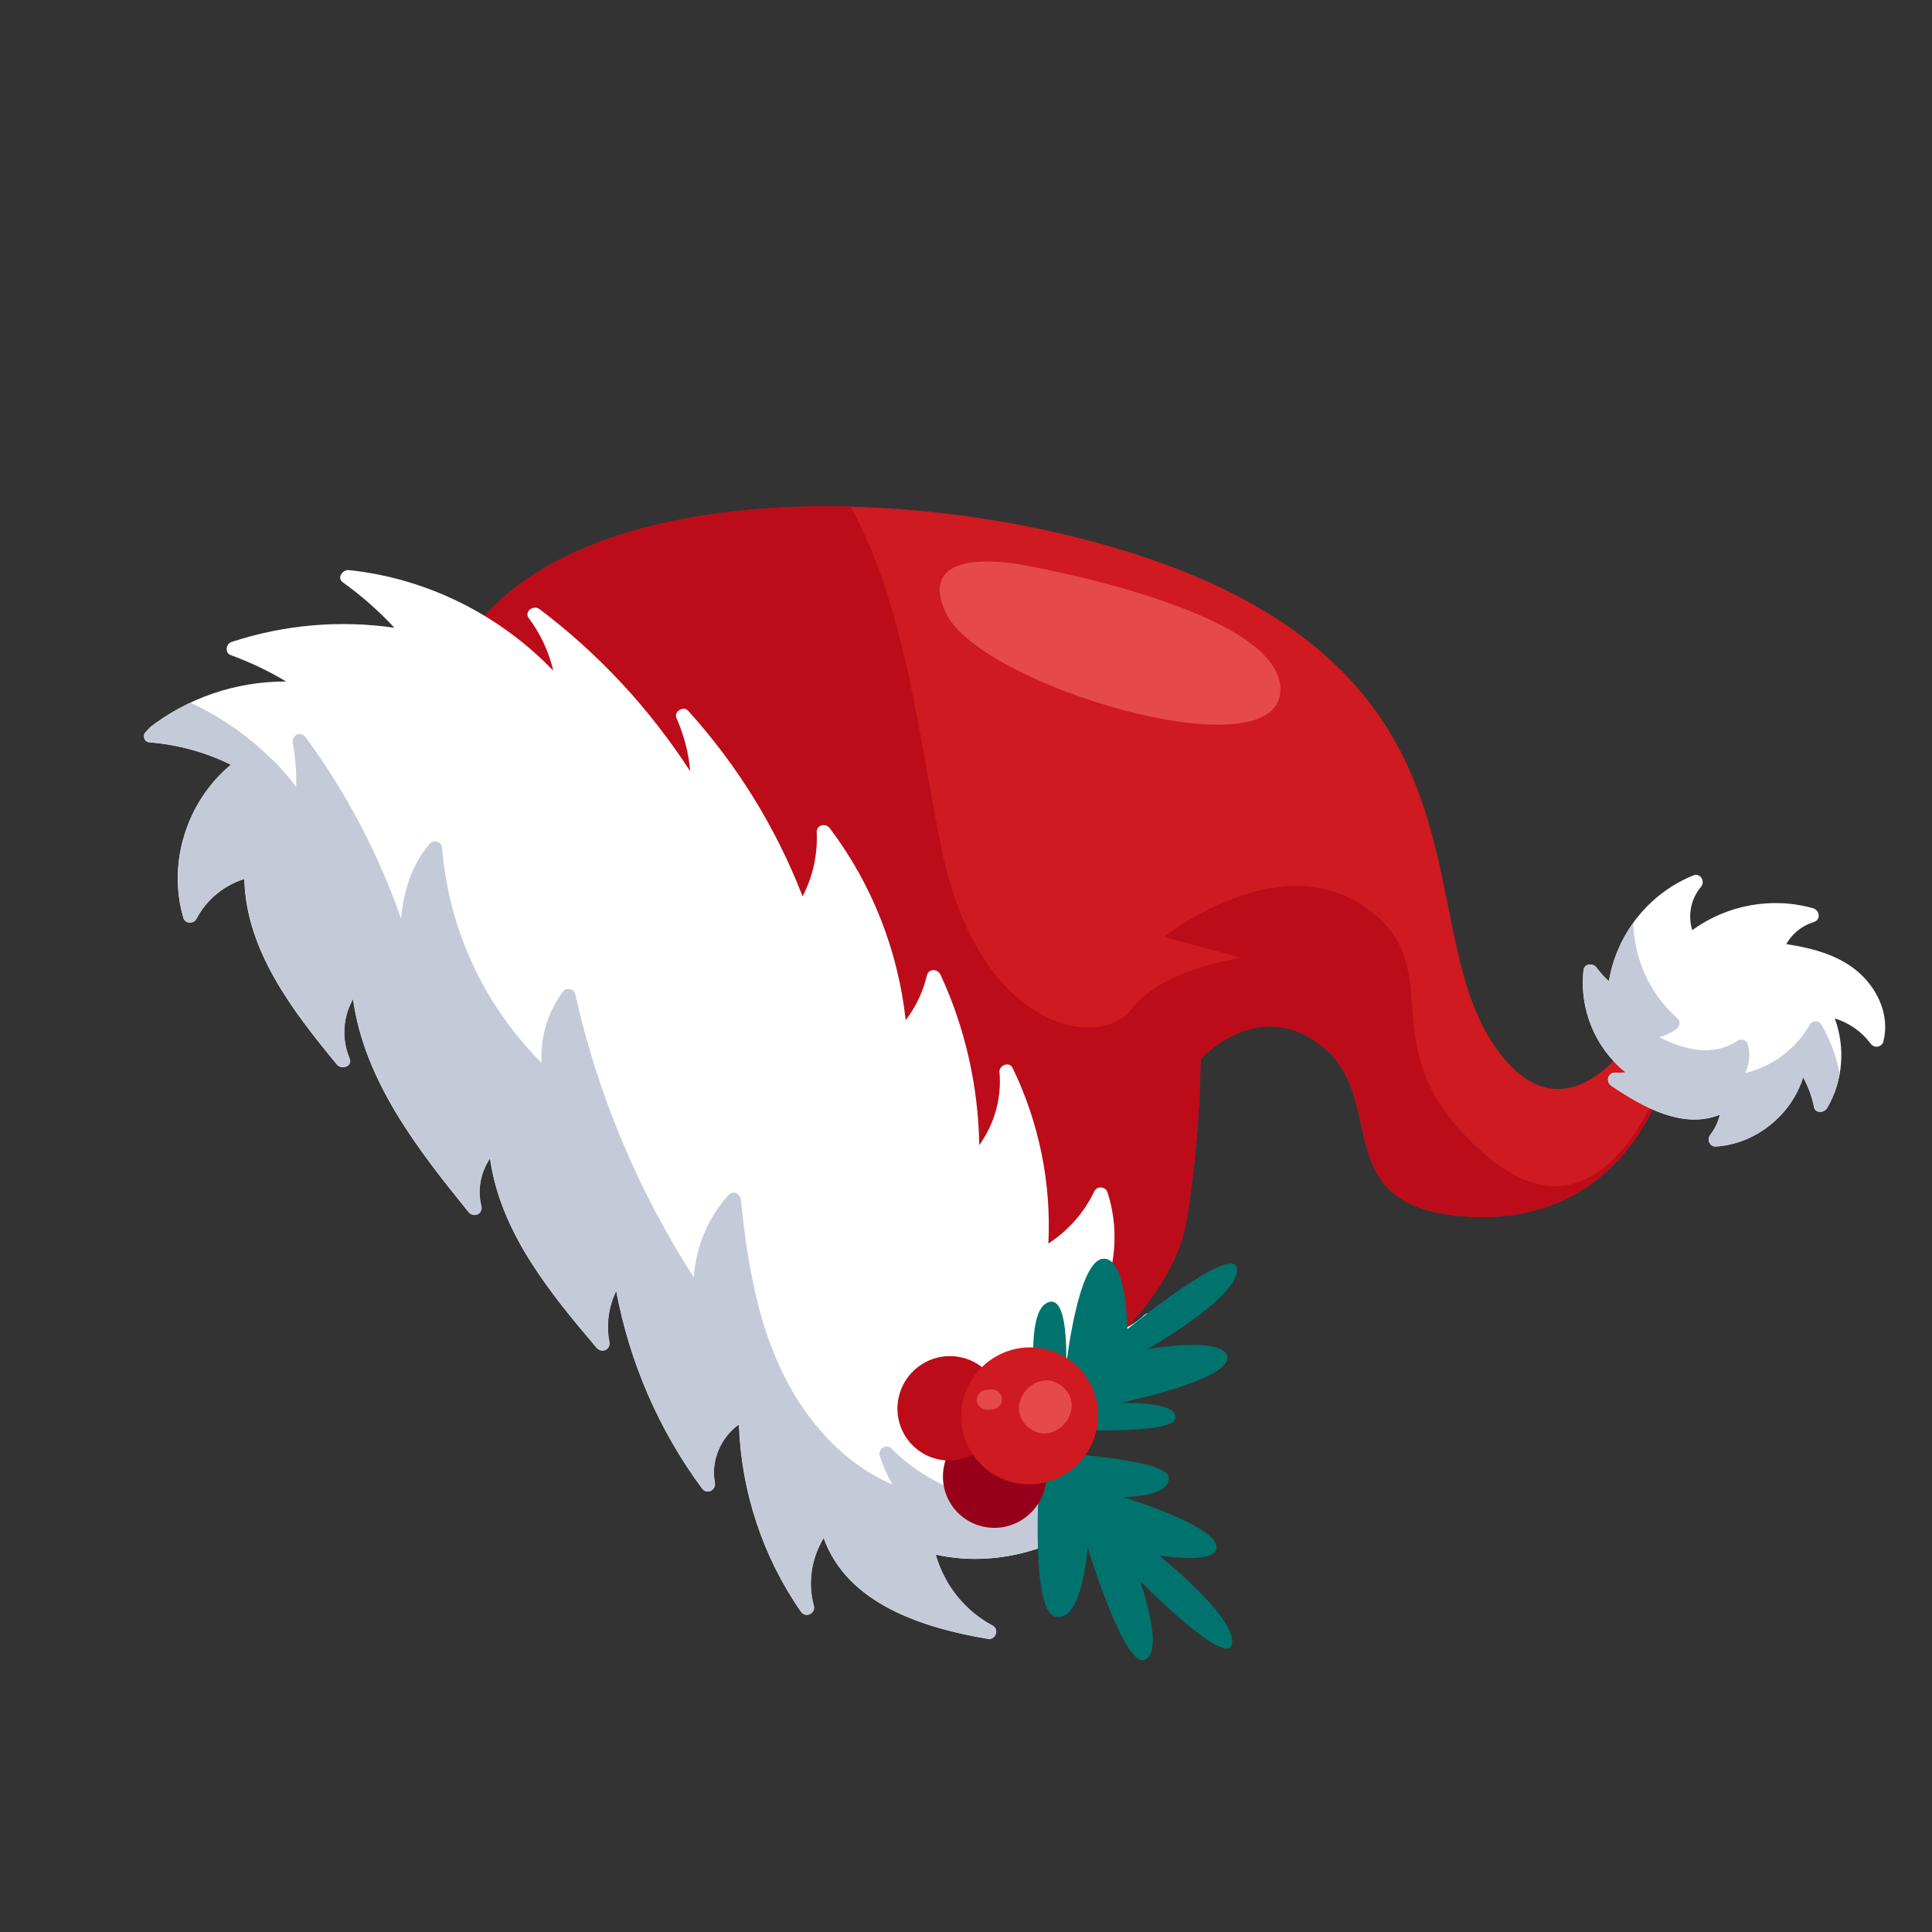
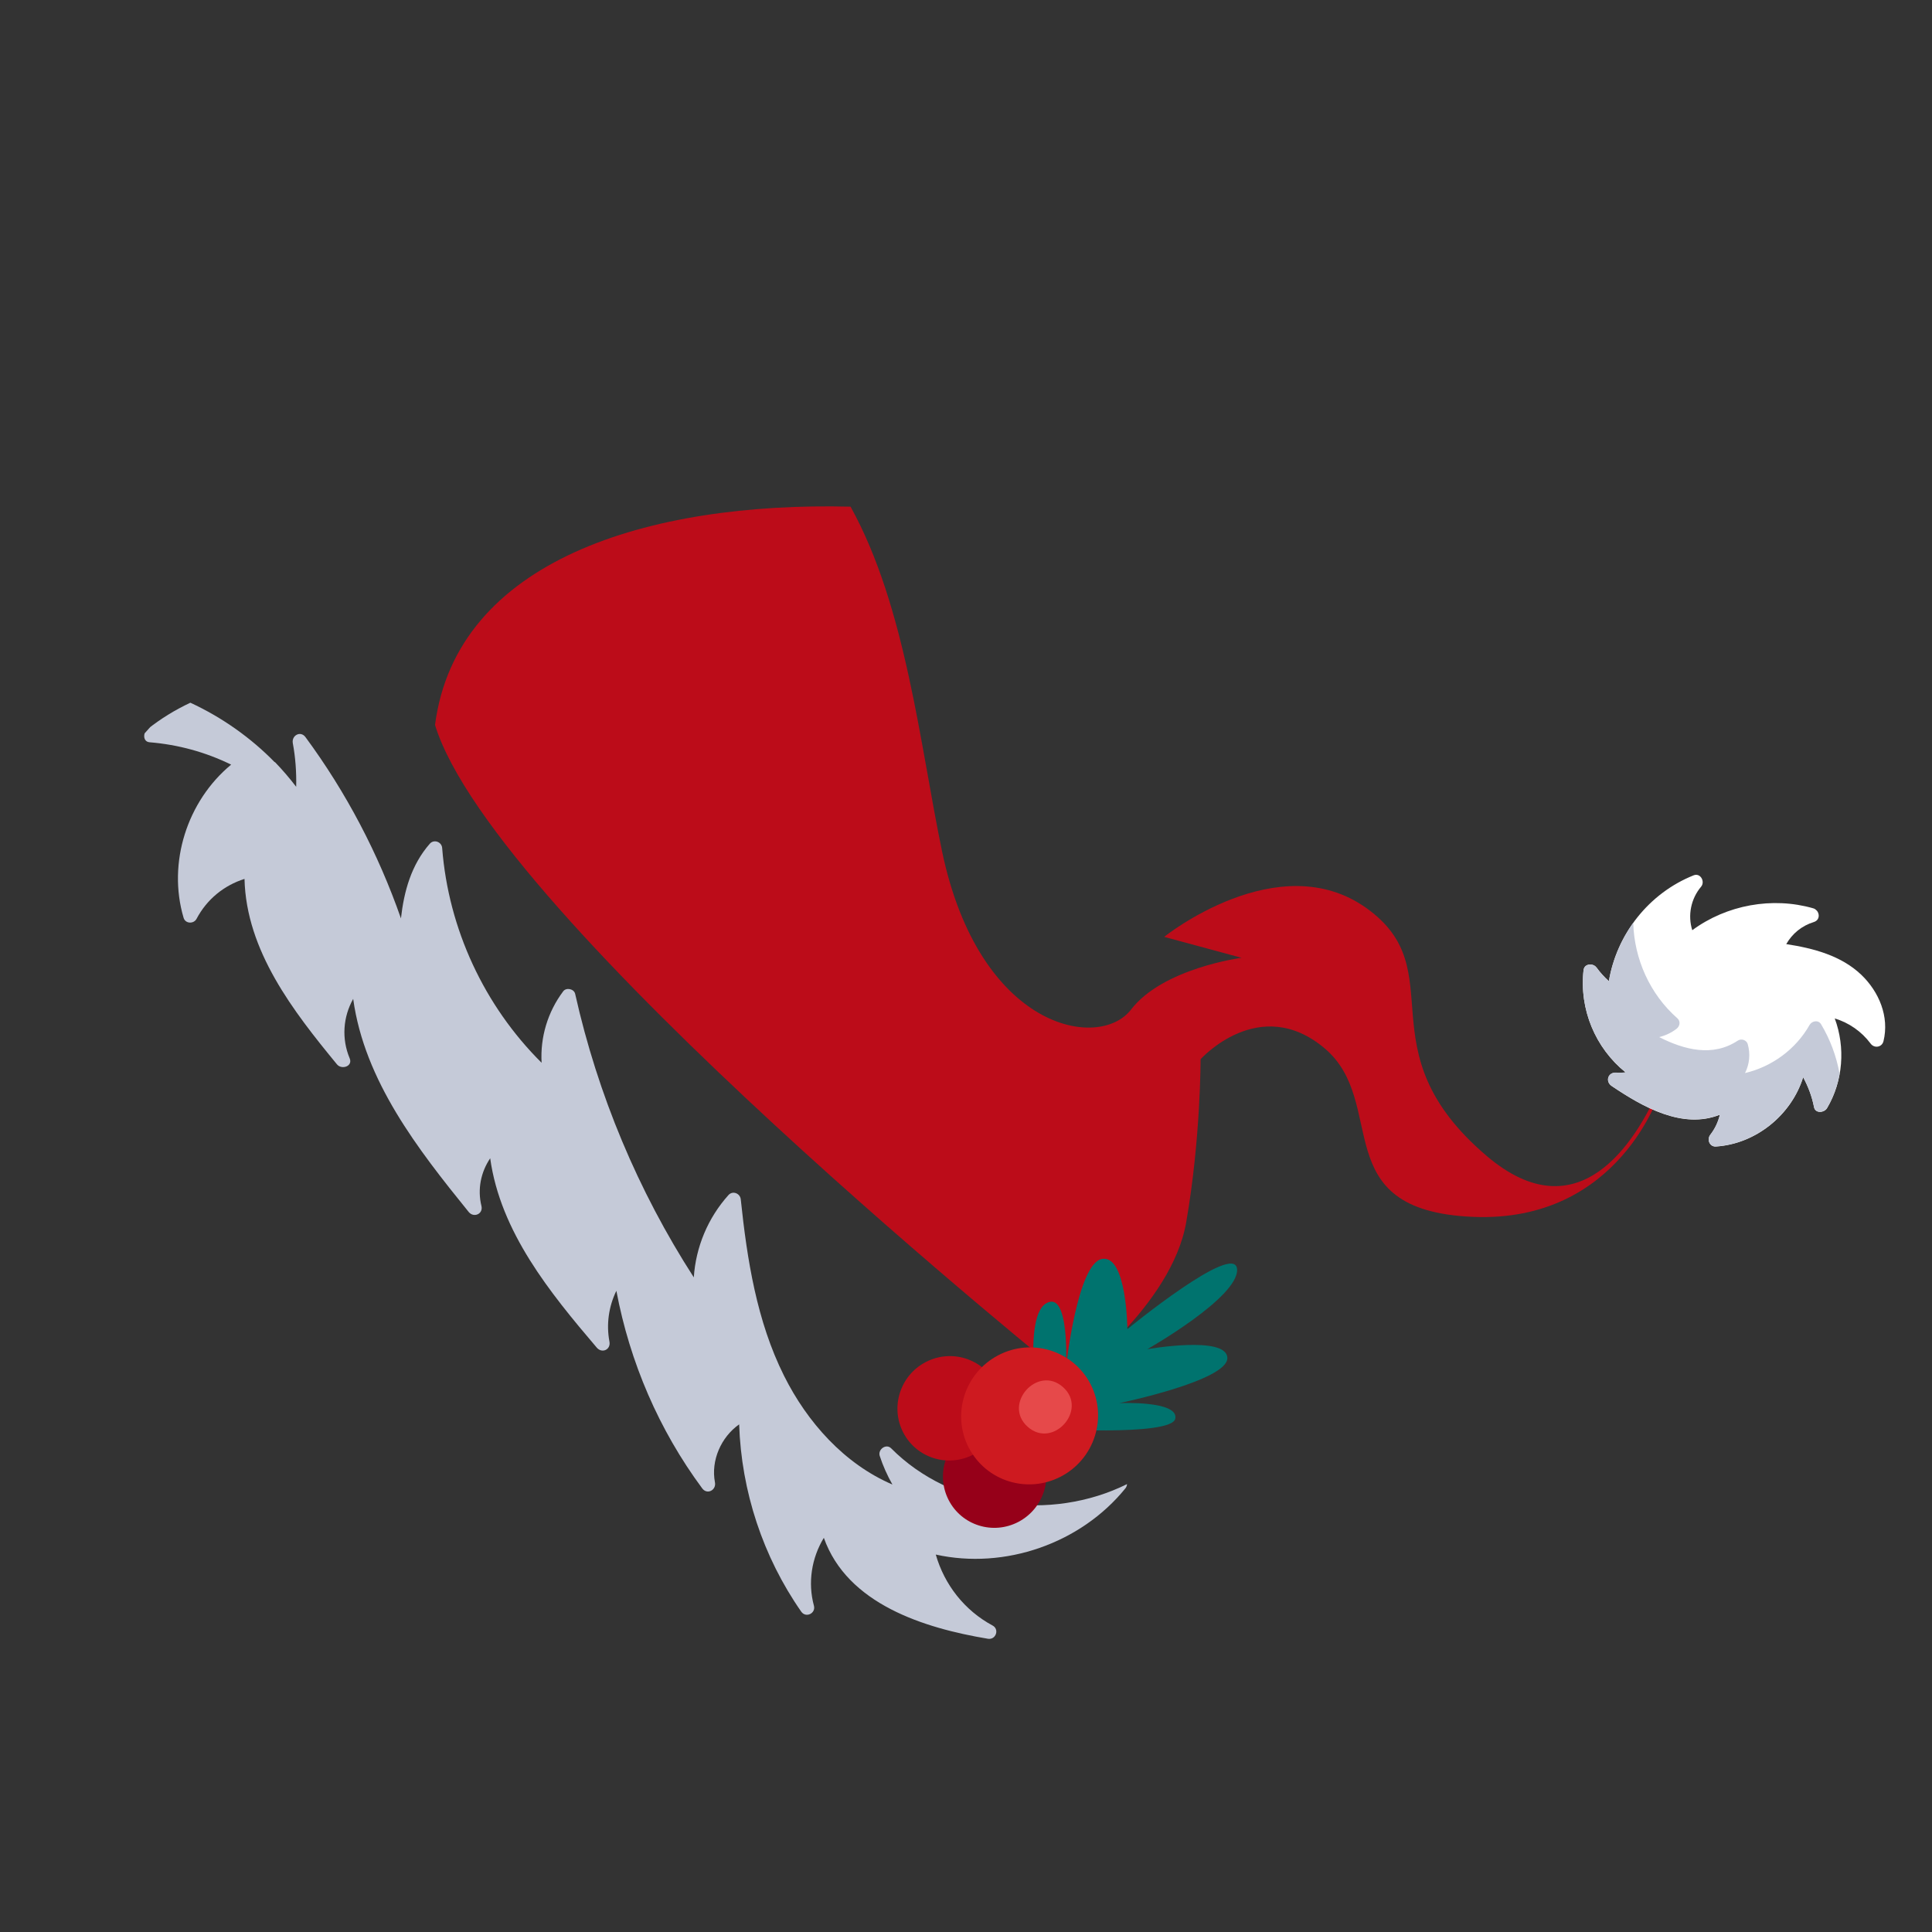
<svg xmlns="http://www.w3.org/2000/svg" width="36" height="36" viewBox="0 0 36 36" fill="none">
  <rect x="0" y="0" width="36" height="36" fill="#333333" stroke="none" />
  <g clip-path="url(#clip0_9714_7002)">
-     <path d="M19.931 25.716C19.931 25.716 21.829 24.339 22.102 22.776C22.373 21.213 22.369 19.737 22.369 19.737C22.369 19.737 23.467 18.512 24.678 19.531C25.889 20.549 24.689 22.554 27.437 22.674C30.184 22.795 30.937 20.324 30.937 20.324L30.397 19.372C30.397 19.372 29.062 21.454 27.76 19.351C26.46 17.248 27.573 13.562 23.201 11.181C18.829 8.801 8.788 8.235 8.104 13.508C9.197 17.095 19.931 25.716 19.931 25.716Z" fill="#CE1A20" />
    <path d="M15.85 9.443C16.884 11.309 17.144 13.896 17.552 15.855C18.247 19.189 20.481 19.585 21.075 18.812C21.669 18.039 23.134 17.847 23.134 17.847L21.692 17.457C21.692 17.457 23.82 15.75 25.46 16.92C27.101 18.09 25.383 19.561 27.697 21.535C29.42 23.005 30.485 21.265 30.915 20.282L30.939 20.325C30.939 20.325 30.186 22.795 27.438 22.674C24.691 22.554 25.89 20.55 24.68 19.532C23.468 18.513 22.371 19.737 22.371 19.737C22.371 19.737 22.375 21.213 22.103 22.776C21.832 24.338 19.933 25.716 19.933 25.716C19.933 25.716 9.199 17.095 8.106 13.508C8.505 10.437 12.075 9.348 15.851 9.441L15.85 9.443Z" fill="#BC0C19" />
    <path d="M29.749 18.028C29.817 18.123 29.894 18.207 29.979 18.284C30.125 17.407 30.723 16.644 31.559 16.31C31.686 16.26 31.777 16.428 31.697 16.523C31.507 16.748 31.446 17.057 31.533 17.333C32.174 16.861 33.024 16.706 33.787 16.925C33.907 16.96 33.934 17.138 33.8 17.18C33.573 17.25 33.398 17.395 33.284 17.592C33.788 17.669 34.309 17.806 34.684 18.165C35.012 18.48 35.208 18.943 35.096 19.401C35.067 19.517 34.925 19.538 34.857 19.447C34.685 19.217 34.452 19.058 34.188 18.977C34.388 19.515 34.345 20.141 34.045 20.648C33.993 20.736 33.826 20.754 33.802 20.631C33.763 20.431 33.693 20.247 33.599 20.073C33.381 20.777 32.717 21.317 31.974 21.364C31.855 21.372 31.801 21.233 31.87 21.145C31.958 21.032 32.016 20.905 32.048 20.771C31.354 21.05 30.61 20.627 30.031 20.236C29.907 20.152 29.963 19.976 30.117 19.989C30.177 19.993 30.234 19.991 30.291 19.983C29.728 19.53 29.424 18.808 29.508 18.074C29.522 17.952 29.687 17.944 29.747 18.028L29.749 18.028Z" fill="white" />
-     <path d="M2.746 13.592C3.481 13.004 4.403 12.694 5.332 12.699C5.003 12.502 4.657 12.337 4.295 12.205C4.183 12.164 4.213 11.995 4.315 11.962C5.293 11.64 6.333 11.55 7.348 11.697C7.057 11.383 6.735 11.1 6.387 10.85C6.271 10.767 6.388 10.611 6.501 10.623C7.952 10.775 9.306 11.453 10.309 12.497C10.227 12.145 10.074 11.814 9.854 11.519C9.76 11.393 9.942 11.265 10.053 11.35C11.159 12.184 12.109 13.21 12.861 14.372C12.832 14.03 12.746 13.697 12.605 13.379C12.552 13.262 12.734 13.146 12.819 13.24C13.738 14.254 14.461 15.426 14.955 16.703C15.145 16.336 15.238 15.929 15.218 15.51C15.211 15.371 15.384 15.33 15.46 15.431C16.247 16.469 16.735 17.713 16.876 19.01C17.064 18.764 17.198 18.485 17.271 18.179C17.304 18.041 17.472 18.049 17.526 18.164C17.985 19.157 18.229 20.241 18.247 21.338C18.529 20.945 18.667 20.465 18.624 19.974C18.613 19.85 18.807 19.775 18.866 19.895C19.361 20.915 19.591 22.043 19.535 23.172C19.903 22.932 20.198 22.602 20.392 22.197C20.443 22.092 20.6 22.108 20.635 22.215C20.933 23.118 20.718 24.151 20.093 24.87C20.529 24.951 20.997 24.813 21.32 24.504C21.41 24.419 21.579 24.482 21.546 24.617C21.294 25.7 20.499 26.611 19.469 27.015C19.849 27.355 20.345 27.539 20.863 27.515C20.981 27.509 21.039 27.646 20.967 27.734C20.132 28.764 18.716 29.252 17.433 28.968C17.594 29.532 17.97 30.01 18.491 30.29C18.622 30.36 18.553 30.562 18.405 30.538C17.213 30.338 15.785 29.892 15.347 28.657C15.118 29.034 15.045 29.491 15.162 29.92C15.201 30.064 15.012 30.156 14.925 30.033C14.213 29.01 13.81 27.79 13.768 26.542C13.431 26.779 13.24 27.216 13.318 27.623C13.345 27.766 13.174 27.86 13.081 27.735C12.275 26.647 11.732 25.386 11.481 24.053C11.339 24.345 11.291 24.678 11.351 24.999C11.38 25.15 11.213 25.227 11.115 25.112C10.242 24.086 9.321 22.956 9.13 21.584C8.956 21.842 8.889 22.162 8.966 22.472C9.003 22.622 8.823 22.699 8.73 22.585C7.784 21.418 6.788 20.142 6.577 18.614C6.388 18.95 6.358 19.356 6.511 19.722C6.574 19.871 6.362 19.94 6.275 19.834C5.461 18.845 4.584 17.718 4.552 16.378C4.169 16.5 3.85 16.758 3.659 17.121C3.607 17.221 3.45 17.216 3.417 17.104C3.114 16.081 3.482 14.928 4.302 14.25C3.826 14.015 3.316 13.876 2.782 13.832C2.655 13.821 2.661 13.656 2.738 13.593L2.746 13.592Z" fill="white" />
-     <path d="M19.032 10.523C19.032 10.523 23.955 11.364 23.857 12.89C23.76 14.417 18.282 12.773 17.636 11.442C16.991 10.111 19.031 10.522 19.031 10.522L19.032 10.523Z" fill="#E6494A" />
    <path d="M5.123 14.2C5.264 14.346 5.396 14.5 5.519 14.661C5.525 14.388 5.506 14.116 5.456 13.848C5.43 13.705 5.599 13.609 5.692 13.735C6.451 14.764 7.049 15.905 7.471 17.113C7.528 16.607 7.663 16.115 8.01 15.72C8.088 15.633 8.23 15.688 8.239 15.8C8.356 17.31 9.024 18.743 10.092 19.803C10.065 19.331 10.203 18.86 10.494 18.472C10.551 18.395 10.695 18.425 10.717 18.518C11.138 20.398 11.888 22.188 12.928 23.802C12.965 23.238 13.191 22.694 13.574 22.268C13.653 22.18 13.792 22.237 13.803 22.348C13.921 23.471 14.101 24.618 14.609 25.635C15.042 26.502 15.732 27.277 16.629 27.662C16.533 27.493 16.453 27.314 16.392 27.127C16.355 27.007 16.513 26.893 16.606 26.988C17.726 28.115 19.584 28.358 21.001 27.654C20.999 27.681 20.989 27.708 20.971 27.732C20.136 28.763 18.721 29.251 17.437 28.967C17.598 29.53 17.974 30.009 18.495 30.289C18.627 30.359 18.557 30.56 18.409 30.536C17.217 30.337 15.789 29.89 15.351 28.655C15.122 29.032 15.05 29.49 15.166 29.919C15.205 30.062 15.017 30.155 14.93 30.031C14.217 29.009 13.814 27.789 13.773 26.541C13.436 26.778 13.244 27.215 13.322 27.621C13.35 27.765 13.178 27.859 13.085 27.734C12.279 26.646 11.736 25.384 11.485 24.052C11.343 24.344 11.295 24.676 11.356 24.998C11.385 25.149 11.217 25.226 11.119 25.11C10.246 24.085 9.325 22.955 9.134 21.583C8.96 21.841 8.894 22.16 8.971 22.471C9.007 22.621 8.828 22.698 8.734 22.584C7.789 21.417 6.792 20.141 6.581 18.613C6.392 18.949 6.362 19.355 6.516 19.721C6.578 19.87 6.366 19.938 6.279 19.833C5.465 18.843 4.588 17.717 4.556 16.377C4.174 16.498 3.855 16.757 3.663 17.12C3.611 17.22 3.454 17.215 3.421 17.102C3.118 16.08 3.486 14.926 4.307 14.248C3.83 14.014 3.32 13.875 2.787 13.831C2.659 13.82 2.665 13.655 2.743 13.592C2.992 13.393 3.262 13.228 3.547 13.094C4.141 13.368 4.684 13.756 5.118 14.202L5.123 14.2Z" fill="#C5CAD8" />
-     <path d="M19.391 27.055C19.391 27.055 21.783 27.163 21.779 27.539C21.777 27.914 20.915 27.893 20.915 27.893C20.915 27.893 22.55 28.387 22.661 28.784C22.771 29.18 21.592 28.982 21.592 28.982C21.592 28.982 23.032 30.121 22.958 30.623C22.884 31.125 21.242 29.457 21.242 29.457C21.242 29.457 21.713 30.765 21.331 30.928C20.949 31.091 20.266 28.828 20.266 28.828C20.266 28.828 20.177 30.242 19.663 30.123C19.148 30.003 19.393 27.057 19.393 27.057L19.391 27.055Z" fill="#00736E" />
    <path d="M19.383 26.619C19.383 26.619 21.834 26.774 21.9 26.434C21.967 26.095 20.857 26.145 20.857 26.145C20.857 26.145 22.881 25.727 22.87 25.303C22.859 24.879 21.379 25.14 21.379 25.14C21.379 25.14 23.089 24.171 23.051 23.648C23.012 23.124 21.007 24.766 21.007 24.766C21.007 24.766 20.997 23.38 20.536 23.458C20.076 23.536 19.864 25.467 19.864 25.467C19.864 25.467 19.938 24.003 19.484 24.292C19.03 24.582 19.382 26.619 19.382 26.619L19.383 26.619Z" fill="#00736E" />
    <path d="M17.678 27.954C17.434 27.483 17.619 26.899 18.091 26.651C18.564 26.403 19.147 26.584 19.391 27.054C19.635 27.525 19.449 28.11 18.977 28.358C18.505 28.606 17.922 28.425 17.678 27.954Z" fill="#960019" />
    <path d="M16.831 26.694C16.585 26.22 16.771 25.63 17.248 25.381C17.724 25.131 18.311 25.314 18.557 25.788C18.803 26.262 18.616 26.853 18.14 27.102C17.663 27.353 17.077 27.169 16.831 26.694Z" fill="#BC0C19" />
    <path d="M18.052 26.977C17.729 26.355 17.974 25.582 18.6 25.254C19.226 24.925 19.995 25.165 20.319 25.788C20.642 26.41 20.397 27.184 19.771 27.512C19.147 27.84 18.376 27.602 18.053 26.977" fill="#CE1A20" />
    <path d="M29.509 18.074C29.523 17.951 29.688 17.943 29.748 18.028C29.816 18.122 29.893 18.206 29.979 18.283C30.045 17.888 30.203 17.515 30.433 17.194C30.451 17.867 30.742 18.524 31.256 18.975C31.319 19.032 31.302 19.122 31.24 19.17C31.143 19.245 31.032 19.296 30.916 19.325C31.386 19.562 31.912 19.701 32.382 19.39C32.448 19.347 32.544 19.379 32.566 19.454C32.62 19.641 32.598 19.832 32.516 19.995C33.018 19.876 33.461 19.553 33.719 19.098C33.764 19.02 33.883 19.001 33.933 19.085C34.104 19.37 34.219 19.684 34.278 20.007C34.239 20.23 34.162 20.447 34.044 20.646C33.993 20.733 33.826 20.751 33.802 20.628C33.763 20.429 33.693 20.244 33.599 20.071C33.38 20.774 32.717 21.314 31.973 21.362C31.854 21.369 31.801 21.23 31.869 21.143C31.957 21.029 32.016 20.902 32.047 20.768C31.354 21.048 30.61 20.624 30.03 20.234C29.906 20.149 29.963 19.974 30.116 19.986C30.176 19.991 30.234 19.988 30.291 19.98C29.727 19.527 29.424 18.805 29.507 18.072L29.509 18.074Z" fill="#C5CAD8" />
    <path d="M19.809 25.848C20.279 26.27 19.62 27.008 19.148 26.585C18.677 26.162 19.337 25.425 19.809 25.848Z" fill="#E6494A" />
-     <path d="M18.286 25.928C18.314 25.91 18.345 25.9 18.376 25.898C18.41 25.896 18.442 25.895 18.476 25.893C18.499 25.89 18.523 25.893 18.544 25.904C18.569 25.91 18.589 25.921 18.608 25.939C18.627 25.956 18.642 25.974 18.651 25.999C18.662 26.019 18.669 26.042 18.669 26.066L18.665 26.113C18.658 26.146 18.643 26.175 18.622 26.199C18.609 26.21 18.596 26.22 18.584 26.232C18.557 26.249 18.526 26.259 18.494 26.261L18.395 26.267C18.371 26.269 18.347 26.266 18.326 26.256C18.302 26.249 18.282 26.238 18.262 26.22C18.244 26.204 18.228 26.185 18.22 26.161C18.208 26.14 18.202 26.117 18.201 26.093C18.203 26.077 18.204 26.062 18.205 26.046C18.213 26.014 18.227 25.984 18.249 25.96C18.262 25.95 18.274 25.939 18.286 25.928Z" fill="#E6494A" />
  </g>
  <defs>
    <clipPath id="clip0_9714_7002">
      <rect width="28.021" height="22.363" fill="white" transform="matrix(-0.745 -0.667 -0.667 0.745 35.792 18.704)" />
    </clipPath>
  </defs>
</svg>